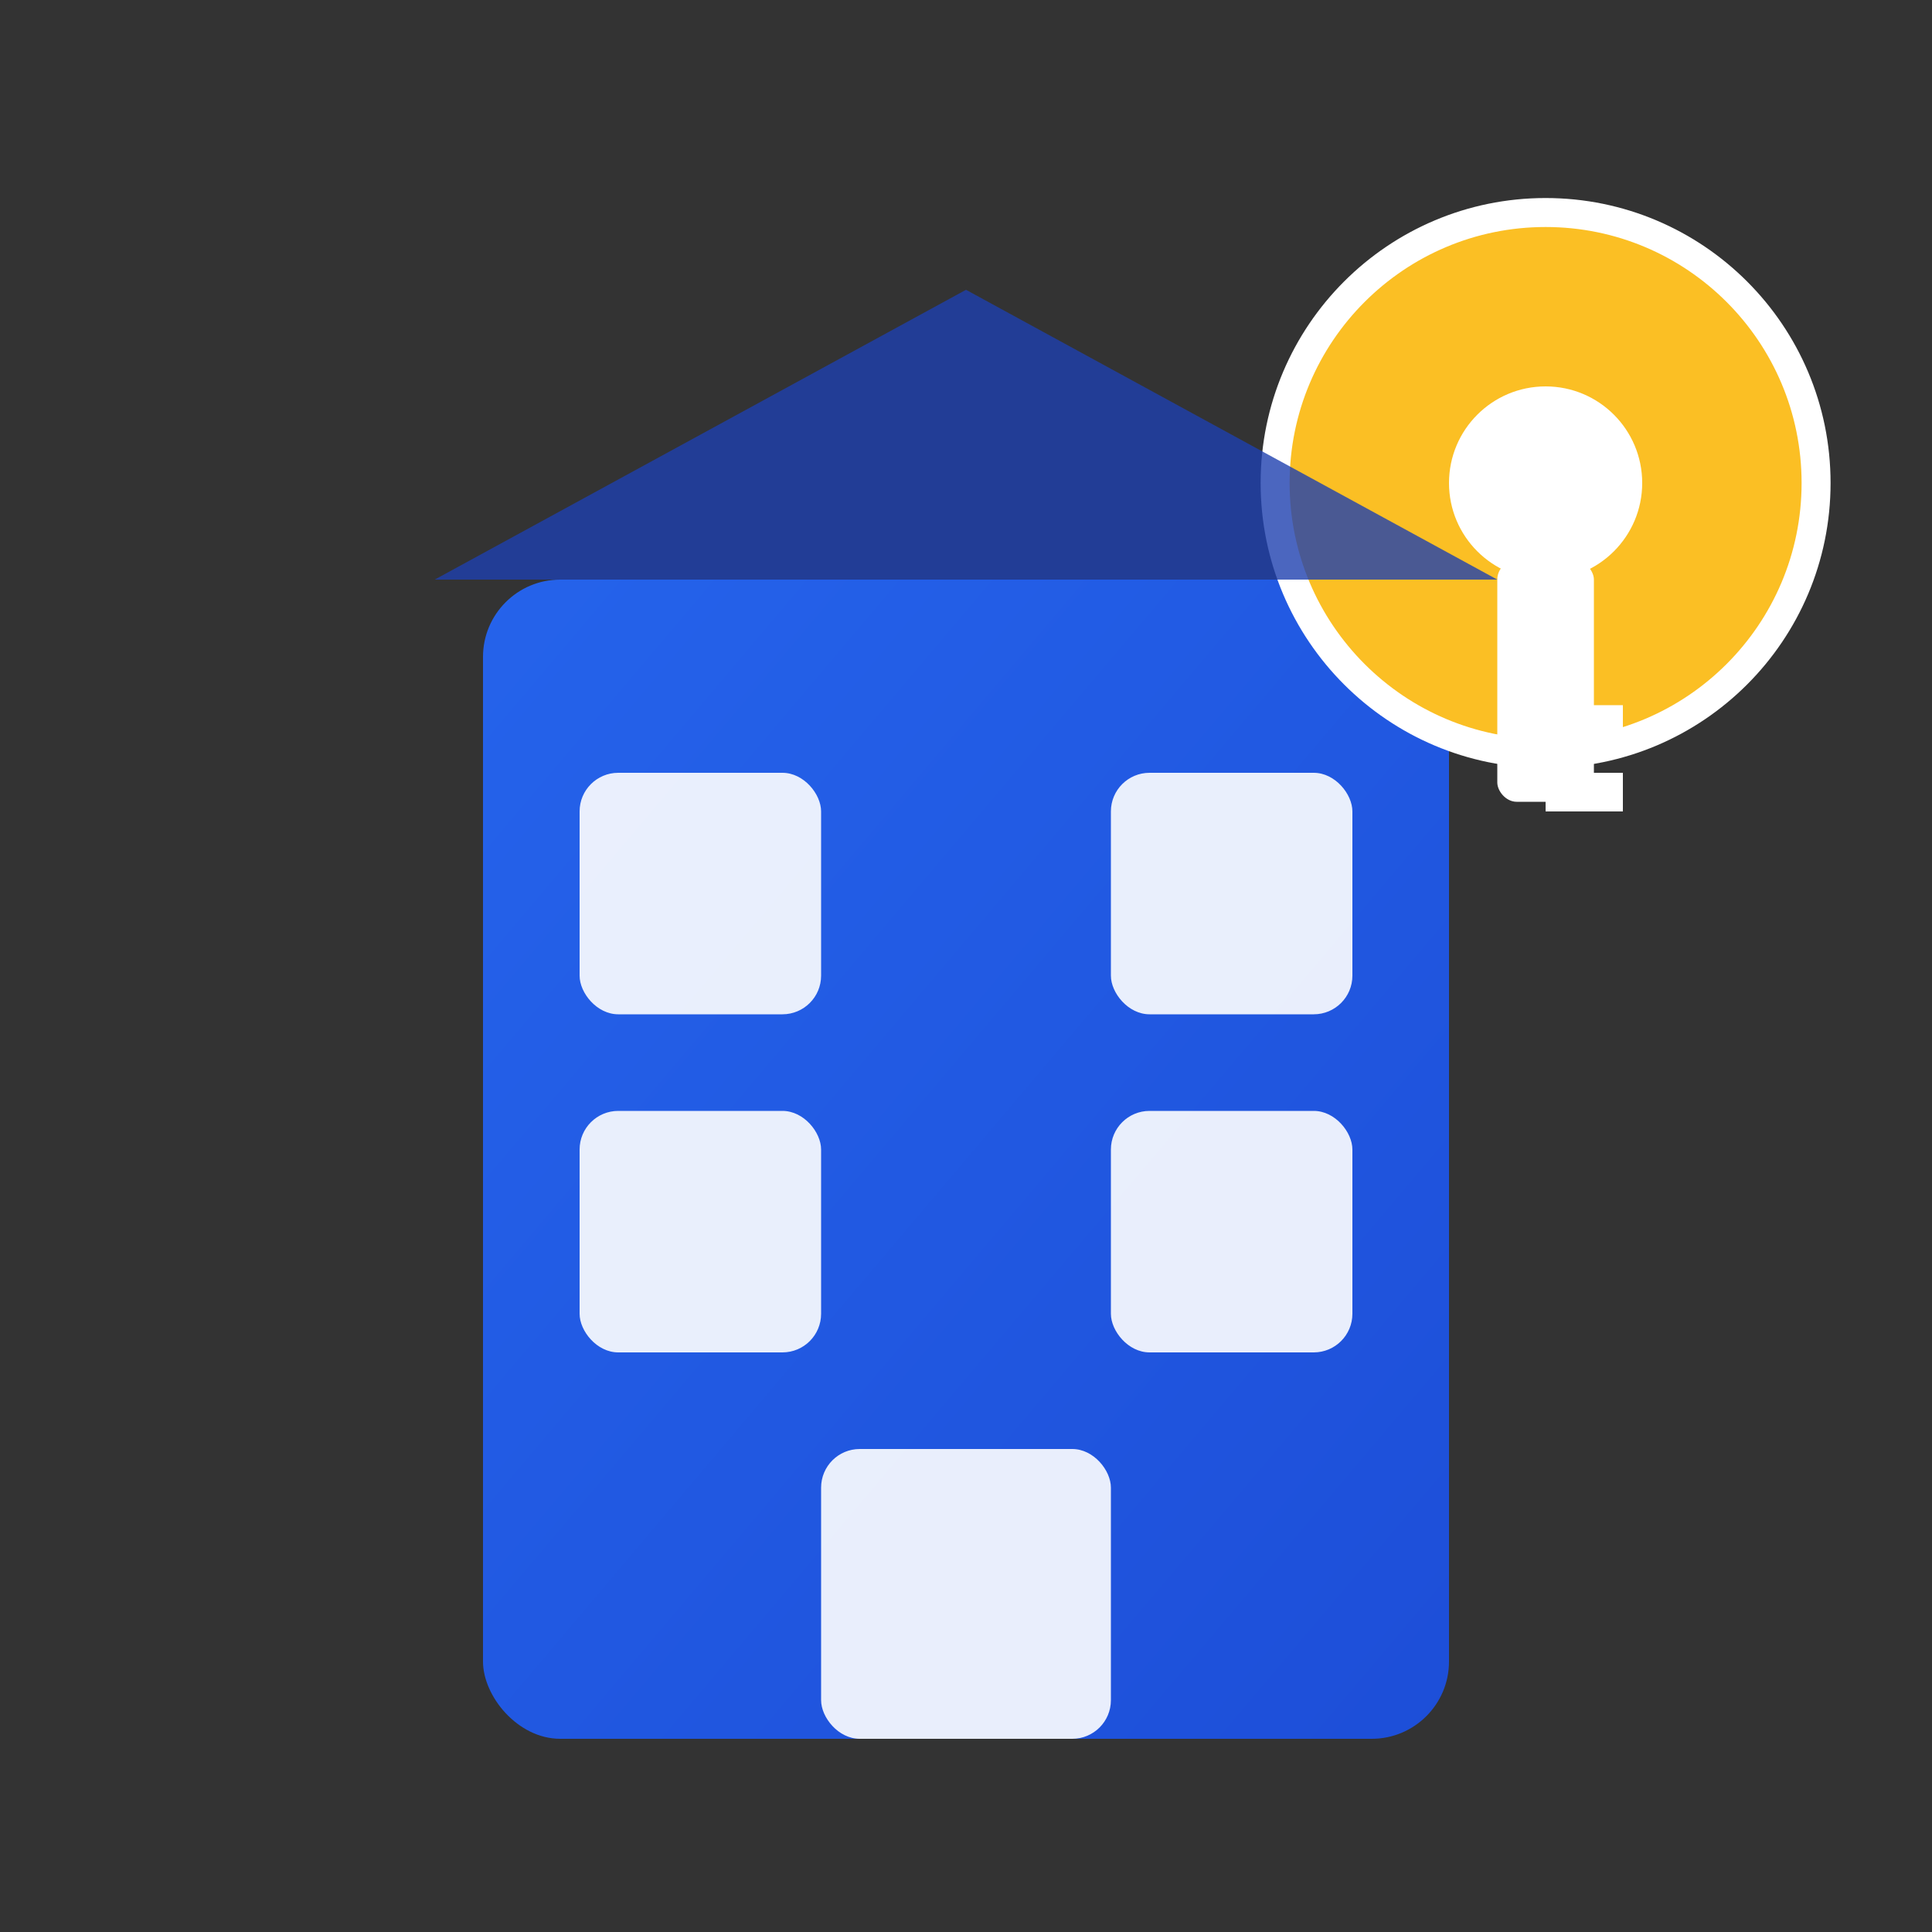
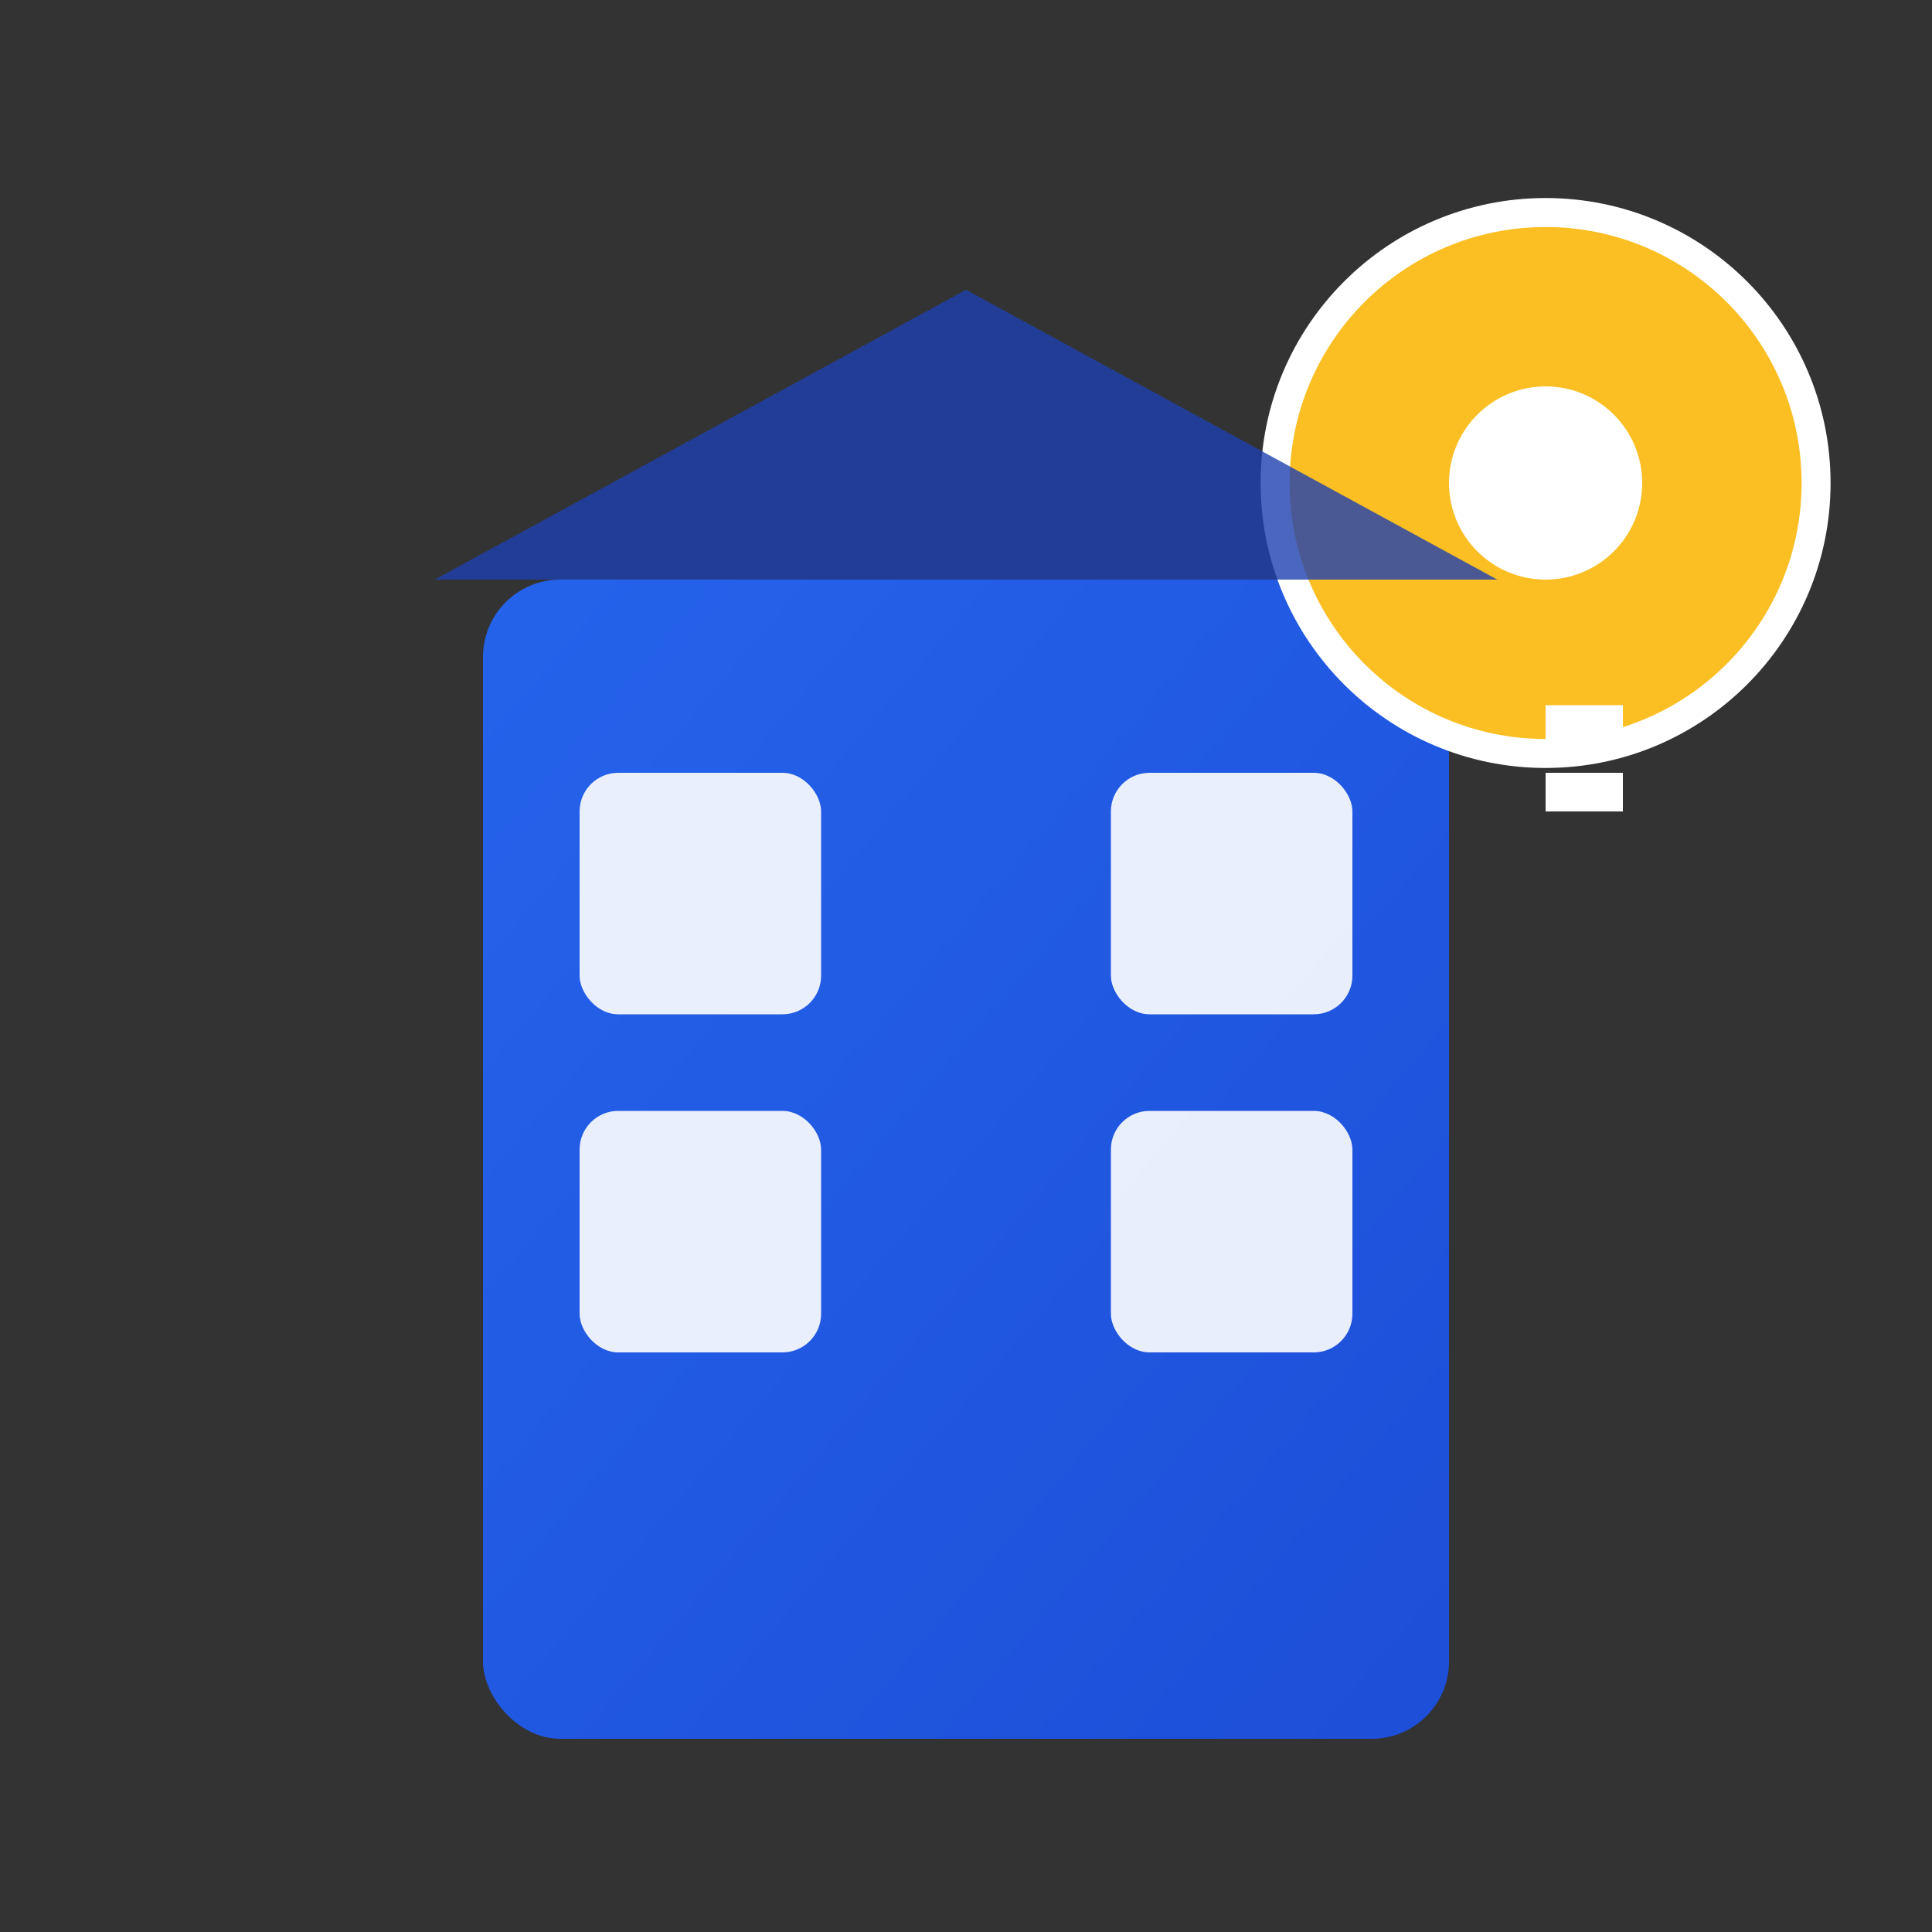
<svg xmlns="http://www.w3.org/2000/svg" viewBox="0 0 200 200" fill="none">
  <rect x="0" y="0" width="200" height="200" fill="#333333" stroke="none" />
  <defs>
    <linearGradient id="grad1" x1="0%" y1="0%" x2="100%" y2="100%">
      <stop offset="0%" style="stop-color:#2563eb;stop-opacity:1" />
      <stop offset="100%" style="stop-color:#1d4ed8;stop-opacity:1" />
    </linearGradient>
  </defs>
  <rect x="50" y="60" width="100" height="120" rx="8" fill="url(#grad1)" />
  <rect x="60" y="80" width="25" height="25" rx="4" fill="white" opacity="0.9" />
  <rect x="115" y="80" width="25" height="25" rx="4" fill="white" opacity="0.9" />
  <rect x="60" y="115" width="25" height="25" rx="4" fill="white" opacity="0.9" />
  <rect x="115" y="115" width="25" height="25" rx="4" fill="white" opacity="0.9" />
-   <rect x="85" y="150" width="30" height="30" rx="4" fill="white" opacity="0.9" />
  <circle cx="160" cy="50" r="28" fill="#fbbf24" stroke="white" stroke-width="3" />
  <circle cx="160" cy="50" r="10" fill="white" />
-   <rect x="155" y="58" width="10" height="25" rx="2" fill="white" />
  <rect x="160" y="73" width="8" height="4" fill="white" />
  <rect x="160" y="80" width="8" height="4" fill="white" />
  <path d="M 45 60 L 100 30 L 155 60 Z" fill="#1e40af" opacity="0.8" />
</svg>